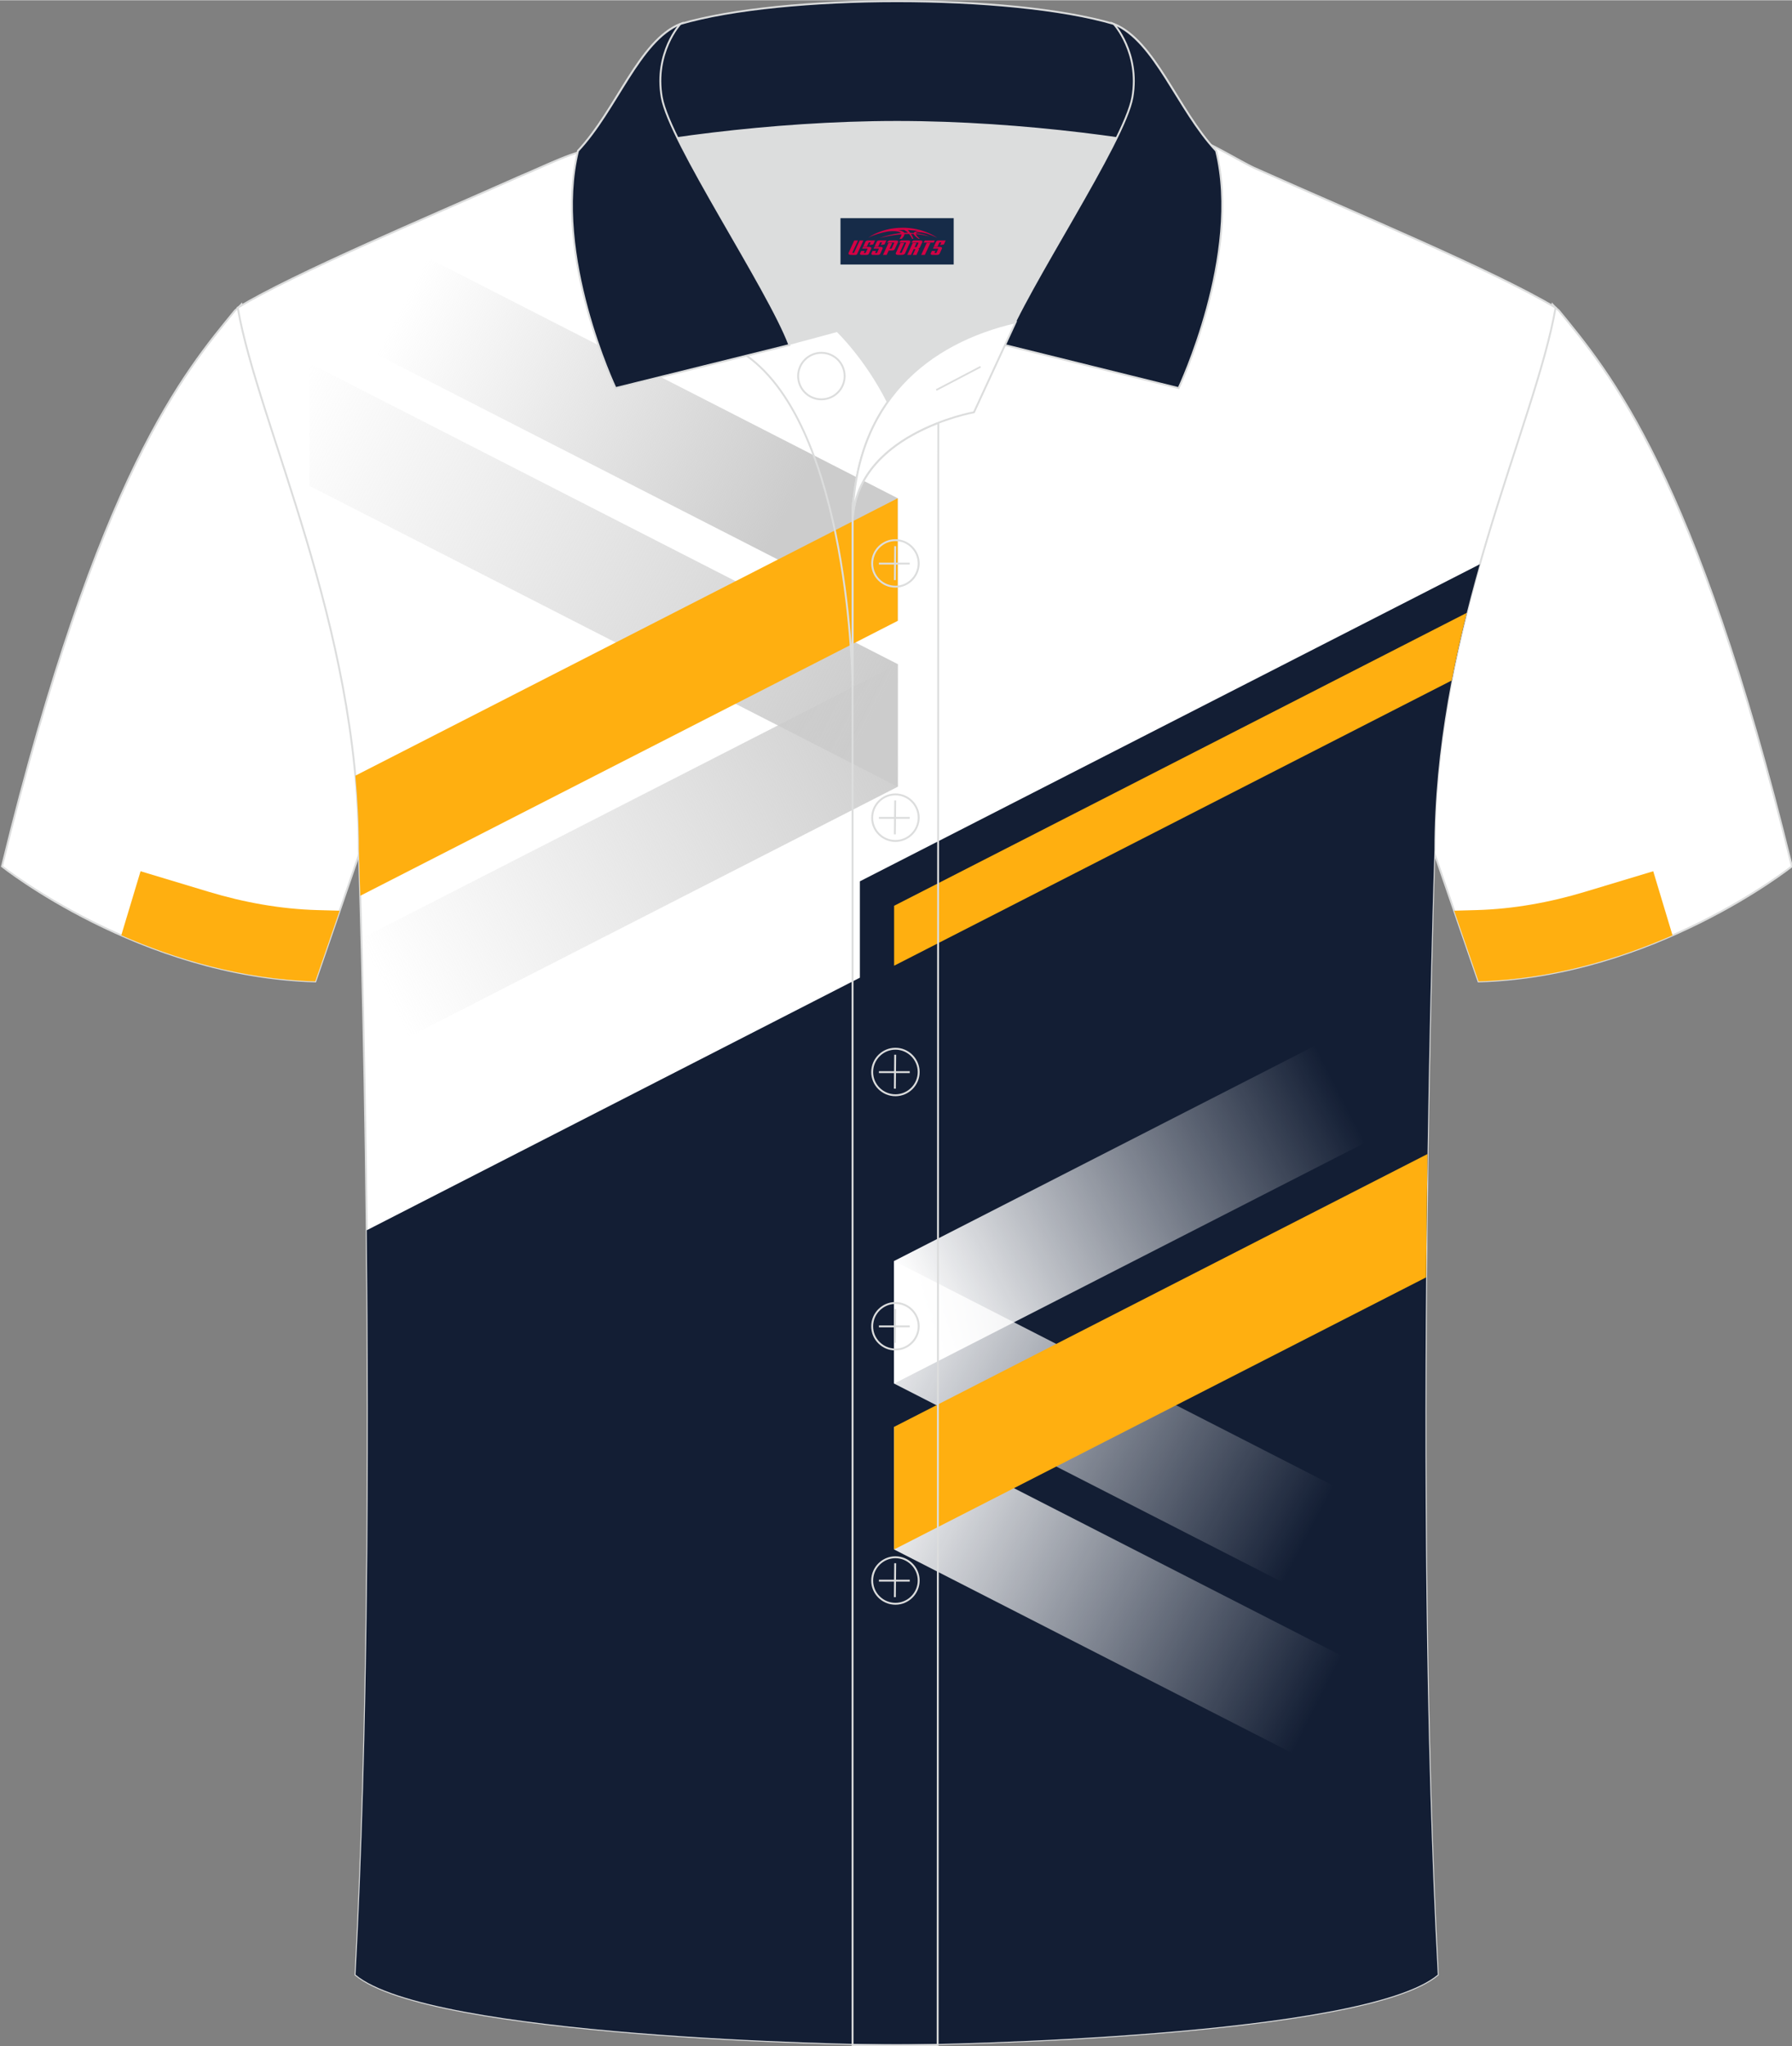
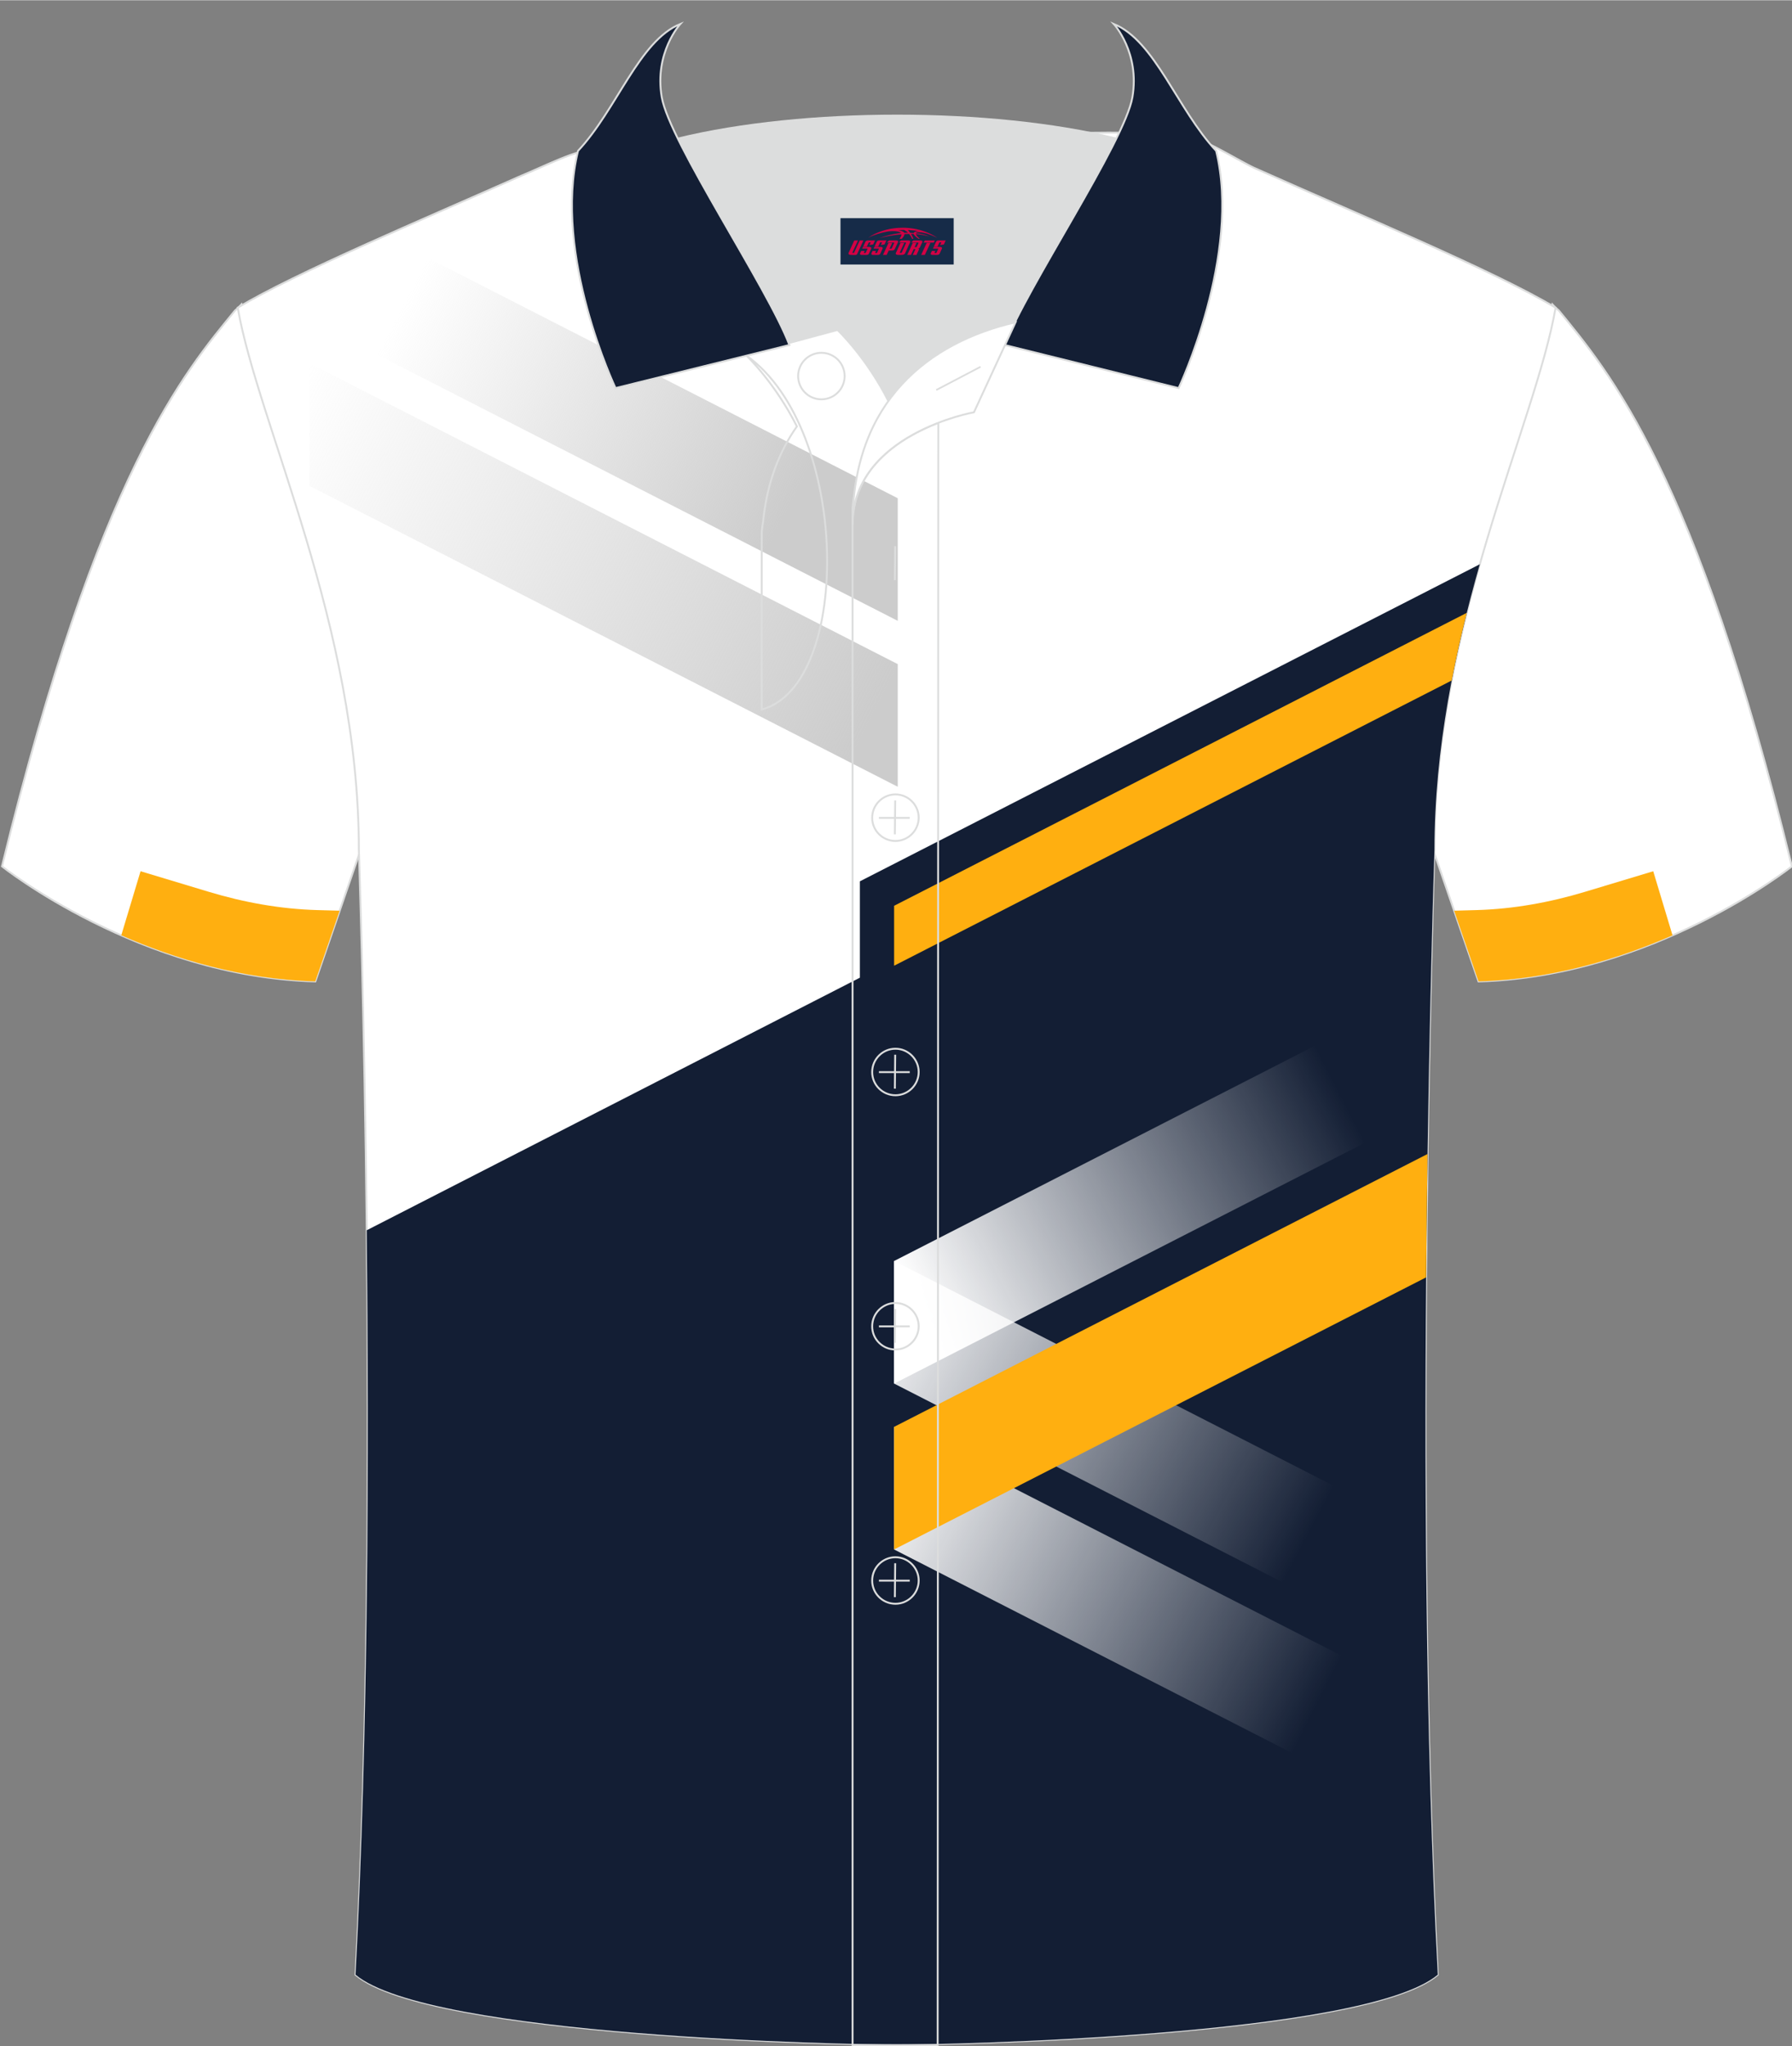
<svg xmlns="http://www.w3.org/2000/svg" version="1.1" id="图层_1" x="0px" y="0px" width="379.8px" height="433.5px" viewBox="0 0 379.92 433.53" enable-background="new 0 0 379.92 433.53" xml:space="preserve">
  <rect x="0" y="0" width="379.92" height="433.53" fill="#808080" stroke="none" />
  <g>
    <path fill-rule="evenodd" clip-rule="evenodd" fill="#FFFFFF" stroke="#DCDDDD" stroke-width="0.4" stroke-miterlimit="22.926" d="   M329.13,64.54c-0.01,0.08-0.2,1.05-0.4,2.1c-5.19,25.04-25.21,66.25-25.21,112.45l0,0c2.75,8.02,9.94,28.83,9.94,28.83   c37.14-1.02,66.43-24.39,66.43-24.39c-20.38-83.49-38.88-104.9-49.41-117.79C330.4,65.67,329.19,64.62,329.13,64.54z" />
    <g>
      <path fill-rule="evenodd" clip-rule="evenodd" fill="#FFAF10" d="M354.59,198.15l-4.09-13.58l-14.47,4.36    c-7.46,2.25-15.19,3.65-22.98,3.87l-4.76,0.13c2.64,7.64,5.17,14.98,5.17,14.98C329.09,207.49,343.34,203.09,354.59,198.15z" />
    </g>
    <path fill-rule="evenodd" clip-rule="evenodd" fill="#FFFFFF" stroke="#DCDDDD" stroke-width="0.4" stroke-miterlimit="22.926" d="   M51.18,64.54c0.01,0.08,0.2,1.05,0.4,2.1c5.19,25.04,25.21,66.25,25.21,112.45l0,0c-2.75,8.02-9.94,28.83-9.94,28.83   c-37.14-1.02-66.43-24.39-66.43-24.39c20.37-83.49,38.87-104.9,49.41-117.79C49.91,65.67,51.12,64.62,51.18,64.54z" />
    <g>
      <path fill-rule="evenodd" clip-rule="evenodd" fill="#FFAF10" d="M25.71,198.15l4.09-13.58l14.47,4.36    c7.46,2.25,15.19,3.65,22.98,3.87l4.76,0.13c-2.64,7.64-5.17,14.98-5.17,14.98C51.21,207.49,36.97,203.09,25.71,198.15z" />
    </g>
    <path fill-rule="evenodd" clip-rule="evenodd" fill="#FFFFFF" stroke="#DCDDDD" stroke-width="0.4" stroke-miterlimit="22.926" d="   M266.62,35.84c-3.77-1.51-12.26-7.43-17.26-7.59c-52.91-1.61-92.24,7.17-123.61,3.52c-3.03-0.35-10.6,3.52-15.24,5.42   C89.26,46.62,62.62,57.8,50.4,65.14c4.3,24.75,25.68,67.17,25.68,114.93c0,0,4.7,137.05-0.7,238.34   c15.66,13.14,104.97,14.84,114.72,14.81c9.76,0.03,99.06-1.67,114.72-14.81c-5.4-101.29-0.7-238.34-0.7-238.34   c0-47.75,21.39-90.18,25.68-114.92C316.96,57.44,288.29,45.52,266.62,35.84z" />
    <path fill-rule="evenodd" clip-rule="evenodd" fill="#131E34" d="M182.3,186.71l131.43-67.19c-5.21,18.32-9.61,38.88-9.61,60.54   c0,0-4.7,137.05,0.7,238.34c-15.66,13.14-104.96,14.84-114.72,14.81c-9.75,0.03-99.06-1.67-114.72-14.81   c2.71-50.86,2.88-110.73,2.37-157.75l104.55-53.52L182.3,186.71L182.3,186.71z" />
    <path fill-rule="evenodd" clip-rule="evenodd" fill="#FFAF10" d="M189.56,191.89l121.4-62.07c-1.17,4.66-2.25,9.44-3.19,14.33   l-118.21,60.44V191.89z" />
    <g>
      <linearGradient id="SVGID_1_" gradientUnits="userSpaceOnUse" x1="284.144" y1="639.743" x2="194.712" y2="685.595" gradientTransform="matrix(1 0 0 1 0 -408)">
        <stop offset="0" style="stop-color:#FFFFFF;stop-opacity:0" />
        <stop offset="1" style="stop-color:#FFFFFF" />
      </linearGradient>
      <path fill-rule="evenodd" clip-rule="evenodd" fill="url(#SVGID_1_)" d="M189.56,267.16L303.32,209    c-0.18,7.59-0.36,16.44-0.52,26.25l-113.24,57.89L189.56,267.16L189.56,267.16z" />
      <linearGradient id="SVGID_2_" gradientUnits="userSpaceOnUse" x1="279.324" y1="769.087" x2="185.345" y2="721.34" gradientTransform="matrix(1 0 0 1 0 -408)">
        <stop offset="0" style="stop-color:#FFFFFF;stop-opacity:0" />
        <stop offset="1" style="stop-color:#FFFFFF" />
      </linearGradient>
      <path fill-rule="evenodd" clip-rule="evenodd" fill="url(#SVGID_2_)" d="M302.78,360.2l-113.21-57.88v25.98l113.91,58.23    C303.18,377.84,302.96,369.03,302.78,360.2z" />
      <linearGradient id="SVGID_3_" gradientUnits="userSpaceOnUse" x1="277.254" y1="733.461" x2="184.412" y2="684.577" gradientTransform="matrix(1 0 0 1 0 -408)">
        <stop offset="0" style="stop-color:#FFFFFF;stop-opacity:0" />
        <stop offset="1" style="stop-color:#FFFFFF" />
      </linearGradient>
      <path fill-rule="evenodd" clip-rule="evenodd" fill="url(#SVGID_3_)" d="M302.3,324.8l-112.74-57.64v25.98l113.05,57.79    C302.46,342.19,302.36,333.45,302.3,324.8z" />
      <path fill-rule="evenodd" clip-rule="evenodd" fill="#FFAF10" d="M189.56,302.31l113.09-57.82c-0.12,8.21-0.22,16.98-0.3,26.14    l-112.79,57.66V302.31z" />
    </g>
    <linearGradient id="SVGID_4_" gradientUnits="userSpaceOnUse" x1="81.21" y1="616.872" x2="194.894" y2="560.03" gradientTransform="matrix(1 0 0 1 0 -408)">
      <stop offset="0" style="stop-color:#CCCCCC;stop-opacity:0" />
      <stop offset="1" style="stop-color:#CCCCCC" />
    </linearGradient>
-     <path fill-rule="evenodd" clip-rule="evenodd" fill="url(#SVGID_4_)" d="M190.33,166.67L77.21,224.5   c-0.19-10.02-0.4-18.71-0.58-25.69l113.7-58.13L190.33,166.67L190.33,166.67z" />
    <linearGradient id="SVGID_5_" gradientUnits="userSpaceOnUse" x1="85.546" y1="472.379" x2="167.399" y2="515.326" gradientTransform="matrix(1 0 0 1 0 -408)">
      <stop offset="0" style="stop-color:#CCCCCC;stop-opacity:0" />
      <stop offset="1" style="stop-color:#CCCCCC" />
    </linearGradient>
    <path fill-rule="evenodd" clip-rule="evenodd" fill="url(#SVGID_5_)" d="M65.57,67.73l124.76,63.78v-25.98L81.57,49.93   c-5.65,2.52-11.09,4.99-16,7.33V67.73z" />
    <linearGradient id="SVGID_6_" gradientUnits="userSpaceOnUse" x1="60.066" y1="495.293" x2="185.371" y2="558.956" gradientTransform="matrix(1 0 0 1 0 -408)">
      <stop offset="0" style="stop-color:#CCCCCC;stop-opacity:0" />
      <stop offset="1" style="stop-color:#CCCCCC" />
    </linearGradient>
    <polygon fill-rule="evenodd" clip-rule="evenodd" fill="url(#SVGID_6_)" points="65.57,102.89 190.33,166.67 190.33,140.68    65.57,76.9  " />
-     <path fill-rule="evenodd" clip-rule="evenodd" fill="#FFAF10" d="M190.33,131.51L76.38,189.77c-0.18-6.23-0.3-9.71-0.3-9.71   c0-5.32-0.27-10.57-0.74-15.74l114.98-58.79L190.33,131.51L190.33,131.51z" />
    <path fill-rule="evenodd" clip-rule="evenodd" fill="#DCDDDD" d="M188.21,85.11c6.44-9.11,16.35-14.37,26.94-16.84   c5.24-10.64,16.09-27.82,21.62-39.14c-26.77-6.52-66.38-6.52-93.15,0c6.43,13.14,20,34.17,23.66,43.71l10.22-2.75   C177.49,70.09,183.49,75.76,188.21,85.11z" />
-     <path fill="none" stroke="#DCDDDD" stroke-width="0.4" stroke-miterlimit="10" d="M158.23,75.28l19.26-5.19c0,0,6,5.67,10.72,15.03   c-3.78,5.35-6.37,12.04-7.18,20.26c-0.14,0.74-0.24,1.47-0.28,2.18v3.57v33.98C180.75,145.1,180.22,90.85,158.23,75.28z" />
+     <path fill="none" stroke="#DCDDDD" stroke-width="0.4" stroke-miterlimit="10" d="M158.23,75.28c0,0,6,5.67,10.72,15.03   c-3.78,5.35-6.37,12.04-7.18,20.26c-0.14,0.74-0.24,1.47-0.28,2.18v3.57v33.98C180.75,145.1,180.22,90.85,158.23,75.28z" />
    <path fill="none" stroke="#DCDDDD" stroke-width="0.4" stroke-miterlimit="10" d="M180.75,107.56v3.57c0-1.99,0.1-3.91,0.28-5.75   C180.88,106.12,180.79,106.85,180.75,107.56L180.75,107.56z M180.75,111.13v322.2h18.04l0.14-343.78   C191.33,92.48,180.75,98.79,180.75,111.13z" />
-     <path fill-rule="evenodd" clip-rule="evenodd" fill="#131E34" stroke="#DCDDDD" stroke-width="0.4" stroke-miterlimit="10" d="   M122.27,33.11c13.39-3.26,40.91-7.33,67.91-7.33s54.52,4.07,67.91,7.33l-0.28-1.2c-8.22-8.78-12.93-23.33-21.69-26.89   C225.19,1.8,207.69,0.2,190.19,0.2c-17.51,0-35.01,1.61-45.95,4.82c-8.77,3.57-13.47,18.11-21.69,26.89L122.27,33.11z" />
    <path fill-rule="evenodd" clip-rule="evenodd" fill="#131E34" stroke="#DCDDDD" stroke-width="0.4" stroke-miterlimit="10" d="   M144.24,5.02c0,0-5.58,6.05-3.94,15.53c1.63,9.49,22.57,40.53,27.06,52.51l-36.86,9.13c0,0-13.39-28.22-7.95-50.28   C130.78,23.13,135.48,8.59,144.24,5.02z" />
    <path fill-rule="evenodd" clip-rule="evenodd" fill="#131E34" stroke="#DCDDDD" stroke-width="0.4" stroke-miterlimit="10" d="   M236.13,5.02c0,0,5.58,6.05,3.95,15.53c-1.63,9.49-22.57,40.53-27.06,52.51l36.86,9.13c0,0,13.39-28.22,7.95-50.28   C249.6,23.13,244.89,8.59,236.13,5.02z" />
    <path fill="none" stroke="#DCDDDD" stroke-width="0.4" stroke-miterlimit="10" d="M174.14,84.57c2.72,0,4.93-2.21,4.93-4.93   s-2.21-4.93-4.93-4.93c-2.72,0-4.93,2.21-4.93,4.93S171.43,84.57,174.14,84.57z" />
    <path fill="#FFFFFF" stroke="#DCDDDD" stroke-width="0.4" stroke-miterlimit="10" d="M215.3,68.24l-8.81,19.07   c0,0-25.75,4.58-25.75,23.82C180.75,84.95,197.02,72.44,215.3,68.24z" />
    <line fill="none" stroke="#DCDDDD" stroke-width="0.36" stroke-miterlimit="10" x1="207.89" y1="77.67" x2="198.5" y2="82.59" />
    <g>
      <g>
-         <path fill="none" stroke="#DCDDDD" stroke-width="0.402" stroke-miterlimit="10" d="M189.84,124.27c2.71,0,4.93-2.22,4.93-4.93     s-2.23-4.93-4.93-4.93c-2.71,0-4.93,2.22-4.93,4.93C184.89,122.06,187.11,124.27,189.84,124.27z" />
        <line fill="none" stroke="#DCDDDD" stroke-width="0.402" stroke-miterlimit="10" x1="189.79" y1="115.68" x2="189.72" y2="122.88" />
-         <line fill="none" stroke="#DCDDDD" stroke-width="0.402" stroke-miterlimit="10" x1="186.34" y1="119.38" x2="192.88" y2="119.38" />
      </g>
      <g>
        <path fill="none" stroke="#DCDDDD" stroke-width="0.402" stroke-miterlimit="10" d="M189.84,178.15c2.71,0,4.93-2.22,4.93-4.93     c0-2.71-2.23-4.93-4.93-4.93c-2.71,0-4.93,2.22-4.93,4.93C184.89,175.94,187.11,178.15,189.84,178.15z" />
        <line fill="none" stroke="#DCDDDD" stroke-width="0.402" stroke-miterlimit="10" x1="189.79" y1="169.56" x2="189.72" y2="176.76" />
        <line fill="none" stroke="#DCDDDD" stroke-width="0.402" stroke-miterlimit="10" x1="186.34" y1="173.26" x2="192.88" y2="173.26" />
      </g>
      <g>
        <path fill="none" stroke="#DCDDDD" stroke-width="0.402" stroke-miterlimit="10" d="M189.84,232.04c2.71,0,4.93-2.22,4.93-4.93     c0-2.71-2.23-4.93-4.93-4.93c-2.71,0-4.93,2.22-4.93,4.93C184.89,229.82,187.11,232.04,189.84,232.04z" />
        <line fill="none" stroke="#DCDDDD" stroke-width="0.402" stroke-miterlimit="10" x1="189.79" y1="223.45" x2="189.72" y2="230.64" />
        <line fill="none" stroke="#DCDDDD" stroke-width="0.402" stroke-miterlimit="10" x1="186.34" y1="227.14" x2="192.88" y2="227.14" />
      </g>
      <g>
        <path fill="none" stroke="#DCDDDD" stroke-width="0.402" stroke-miterlimit="10" d="M189.84,285.92c2.71,0,4.93-2.22,4.93-4.93     s-2.23-4.93-4.93-4.93c-2.71,0-4.93,2.22-4.93,4.93C184.89,283.7,187.11,285.92,189.84,285.92z" />
        <line fill="none" stroke="#DCDDDD" stroke-width="0.402" stroke-miterlimit="10" x1="189.79" y1="277.33" x2="189.72" y2="284.52" />
        <line fill="none" stroke="#DCDDDD" stroke-width="0.402" stroke-miterlimit="10" x1="186.34" y1="281.02" x2="192.88" y2="281.02" />
      </g>
      <g>
        <path fill="none" stroke="#DCDDDD" stroke-width="0.402" stroke-miterlimit="10" d="M189.84,339.8c2.71,0,4.93-2.22,4.93-4.93     s-2.23-4.93-4.93-4.93c-2.71,0-4.93,2.22-4.93,4.93C184.89,337.58,187.11,339.8,189.84,339.8z" />
        <line fill="none" stroke="#DCDDDD" stroke-width="0.402" stroke-miterlimit="10" x1="189.79" y1="331.21" x2="189.72" y2="338.4" />
        <line fill="none" stroke="#DCDDDD" stroke-width="0.402" stroke-miterlimit="10" x1="186.34" y1="334.9" x2="192.88" y2="334.9" />
      </g>
    </g>
  </g>
  <g id="tag_logo">
    <rect y="46.18" fill="#162B48" width="24" height="9.818" x="178.19" />
    <g>
      <path fill="#D30044" d="M194.15,49.37l0.005-0.011c0.131-0.311,1.085-0.262,2.351,0.071c0.715,0.24,1.44,0.54,2.193,0.9    c-0.218-0.147-0.447-0.289-0.682-0.42l0.011,0.005l-0.011-0.005c-1.478-0.845-3.218-1.418-5.1-1.62    c-1.282-0.115-1.658-0.082-2.411-0.055c-2.449,0.142-4.68,0.905-6.458,2.095c1.26-0.638,2.722-1.075,4.195-1.336    c1.467-0.18,2.476-0.033,2.771,0.344c-1.691,0.175-3.469,0.633-4.555,1.075c1.156-0.338,2.967-0.665,4.647-0.813    c0.016,0.251-0.115,0.567-0.415,0.96h0.475c0.376-0.382,0.584-0.725,0.595-1.004c0.333-0.022,0.66-0.033,0.971-0.033    C192.98,49.81,193.19,50.16,193.39,50.55h0.262c-0.125-0.344-0.295-0.687-0.518-1.036c0.207,0,0.393,0.005,0.567,0.011    c0.104,0.267,0.496,0.66,1.058,1.025h0.245c-0.442-0.365-0.753-0.753-0.835-1.004c1.047,0.065,1.696,0.224,2.885,0.513    C195.97,49.63,195.23,49.46,194.15,49.37z M191.71,49.28c-0.164-0.295-0.655-0.485-1.402-0.551    c0.464-0.033,0.922-0.055,1.364-0.055c0.311,0.147,0.589,0.344,0.84,0.589C192.25,49.26,191.98,49.27,191.71,49.28z M193.69,49.33c-0.224-0.016-0.458-0.027-0.715-0.044c-0.147-0.202-0.311-0.398-0.502-0.6c0.082,0,0.164,0.005,0.24,0.011    c0.72,0.033,1.429,0.125,2.138,0.273C194.18,48.93,193.8,49.09,193.69,49.33z" />
      <path fill="#D30044" d="M181.11,50.91L179.94,53.46C179.76,53.83,180.03,53.97,180.51,53.97l0.873,0.005    c0.115,0,0.251-0.049,0.327-0.175l1.342-2.891H182.27L181.05,53.54H180.88c-0.147,0-0.185-0.033-0.147-0.125l1.156-2.504H181.11L181.11,50.91z M182.97,52.26h1.271c0.36,0,0.584,0.125,0.442,0.425L184.21,53.72C184.11,53.94,183.84,53.97,183.61,53.97H182.69c-0.267,0-0.442-0.136-0.349-0.333l0.235-0.513h0.742L183.14,53.5C183.12,53.55,183.16,53.56,183.22,53.56h0.18    c0.082,0,0.125-0.016,0.147-0.071l0.376-0.813c0.011-0.022,0.011-0.044-0.055-0.044H182.8L182.97,52.26L182.97,52.26z M183.79,52.19h-0.78l0.475-1.025c0.098-0.218,0.338-0.256,0.578-0.256H185.51L185.12,51.75L184.34,51.87l0.262-0.562H184.31c-0.082,0-0.12,0.016-0.147,0.071L183.79,52.19L183.79,52.19z M185.38,52.26L185.21,52.63h1.069c0.06,0,0.06,0.016,0.049,0.044    L185.95,53.49C185.93,53.54,185.89,53.56,185.81,53.56H185.63c-0.055,0-0.104-0.011-0.082-0.06l0.175-0.376H184.98L184.75,53.64C184.65,53.83,184.83,53.97,185.1,53.97h0.916c0.24,0,0.502-0.033,0.605-0.251l0.475-1.031c0.142-0.3-0.082-0.425-0.442-0.425H185.38L185.38,52.26z M186.19,52.19l0.371-0.818c0.022-0.055,0.06-0.071,0.147-0.071h0.295L186.74,51.86l0.791-0.115l0.387-0.845H186.47c-0.24,0-0.48,0.038-0.578,0.256L185.42,52.19L186.19,52.19L186.19,52.19z M188.59,52.65h0.278c0.087,0,0.153-0.022,0.202-0.115    l0.496-1.075c0.033-0.076-0.011-0.12-0.125-0.12H188.04l0.431-0.431h1.522c0.355,0,0.485,0.153,0.393,0.355l-0.676,1.445    c-0.06,0.125-0.175,0.333-0.644,0.327l-0.649-0.005L187.98,53.97H187.2l1.178-2.558h0.785L188.59,52.65L188.59,52.65z     M191.18,53.46c-0.022,0.049-0.06,0.076-0.142,0.076h-0.191c-0.082,0-0.109-0.027-0.082-0.076l0.944-2.051h-0.785l-0.987,2.138    c-0.125,0.273,0.115,0.415,0.453,0.415h0.72c0.327,0,0.649-0.071,0.769-0.322l1.085-2.384c0.093-0.202-0.06-0.355-0.415-0.355    h-1.533l-0.431,0.431h1.38c0.115,0,0.164,0.033,0.131,0.104L191.18,53.46L191.18,53.46z M193.9,52.33h0.278    c0.087,0,0.158-0.022,0.202-0.115l0.344-0.753c0.033-0.076-0.011-0.12-0.125-0.12h-1.402l0.425-0.431h1.527    c0.355,0,0.485,0.153,0.393,0.355l-0.529,1.124c-0.044,0.093-0.147,0.18-0.393,0.18c0.224,0.011,0.256,0.158,0.175,0.327    l-0.496,1.075h-0.785l0.54-1.167c0.022-0.055-0.005-0.087-0.104-0.087h-0.235L193.13,53.97h-0.785l1.178-2.558h0.785L193.9,52.33L193.9,52.33z M196.47,51.42L195.29,53.97h0.785l1.184-2.558H196.47L196.47,51.42z M197.98,51.35l0.202-0.431h-2.1l-0.295,0.431    H197.98L197.98,51.35z M197.96,52.26h1.271c0.36,0,0.584,0.125,0.442,0.425l-0.475,1.031c-0.104,0.218-0.371,0.251-0.605,0.251    h-0.916c-0.267,0-0.442-0.136-0.349-0.333l0.235-0.513h0.742L198.13,53.5c-0.022,0.049,0.022,0.06,0.082,0.06h0.18    c0.082,0,0.125-0.016,0.147-0.071l0.376-0.813c0.011-0.022,0.011-0.044-0.049-0.044h-1.069L197.96,52.26L197.96,52.26z     M198.77,52.19H197.99l0.475-1.025c0.098-0.218,0.338-0.256,0.578-0.256h1.451l-0.387,0.845l-0.791,0.115l0.262-0.562h-0.295    c-0.082,0-0.12,0.016-0.147,0.071L198.77,52.19z" />
    </g>
  </g>
</svg>